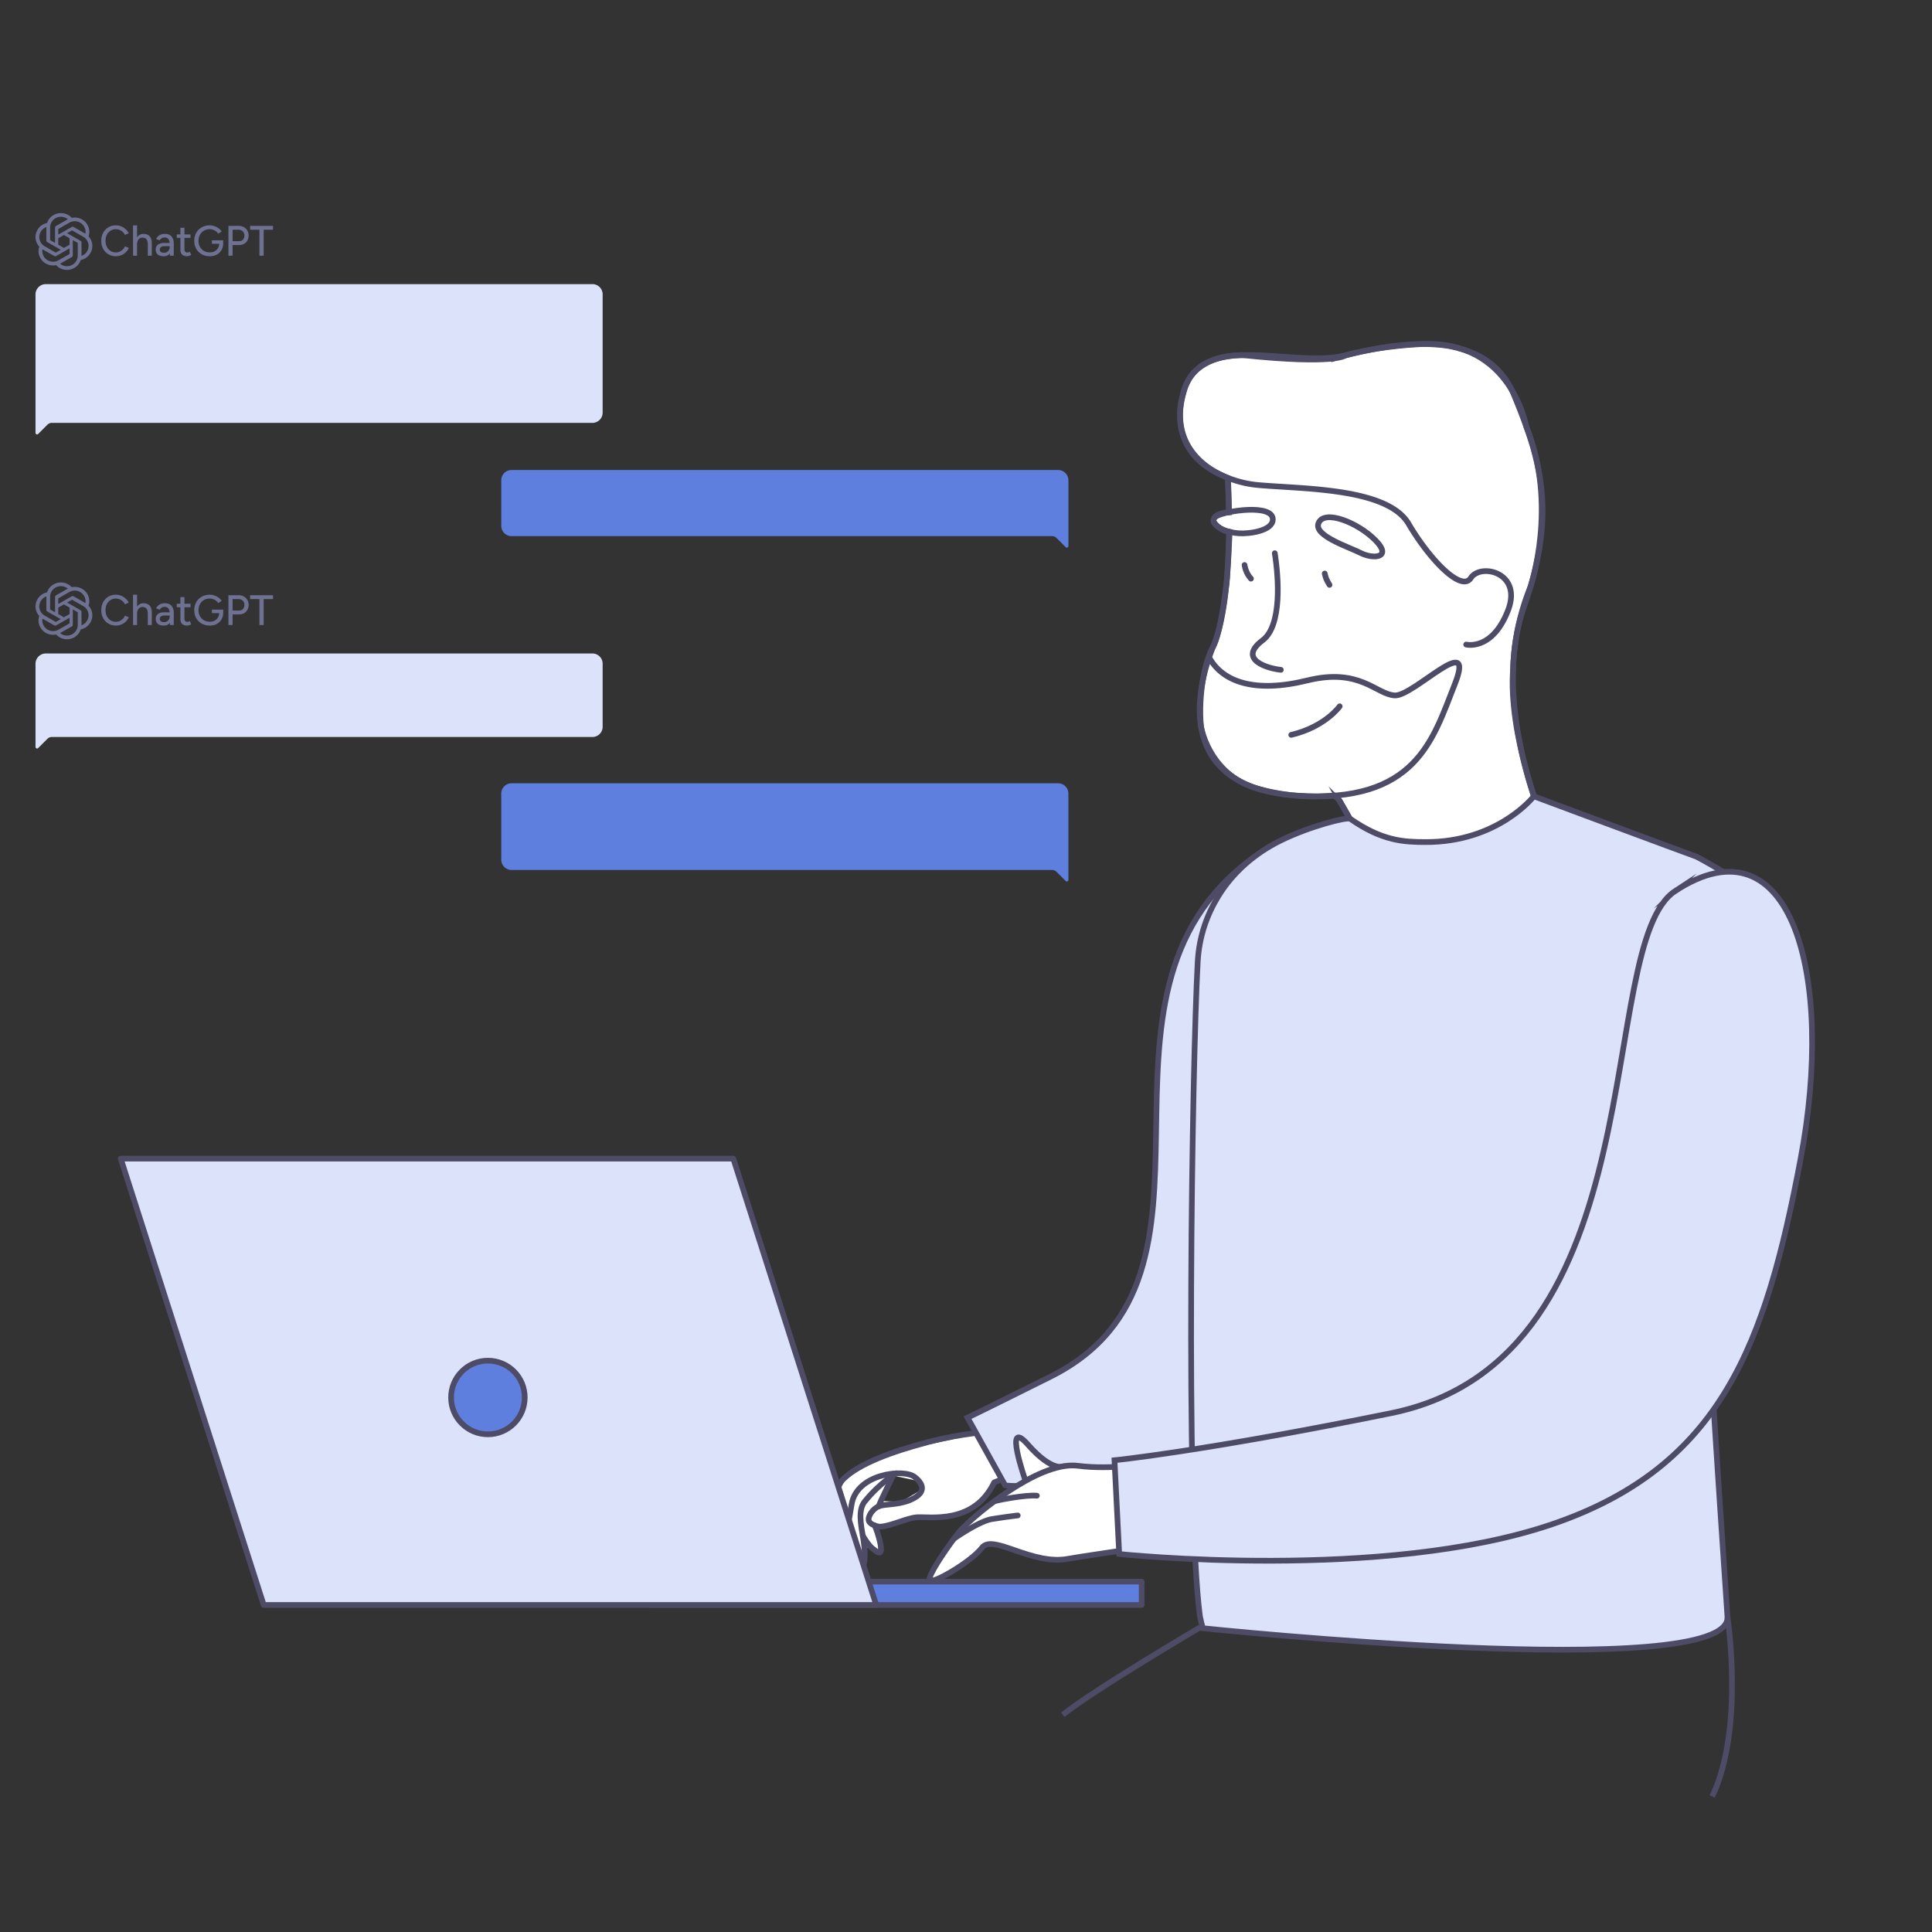
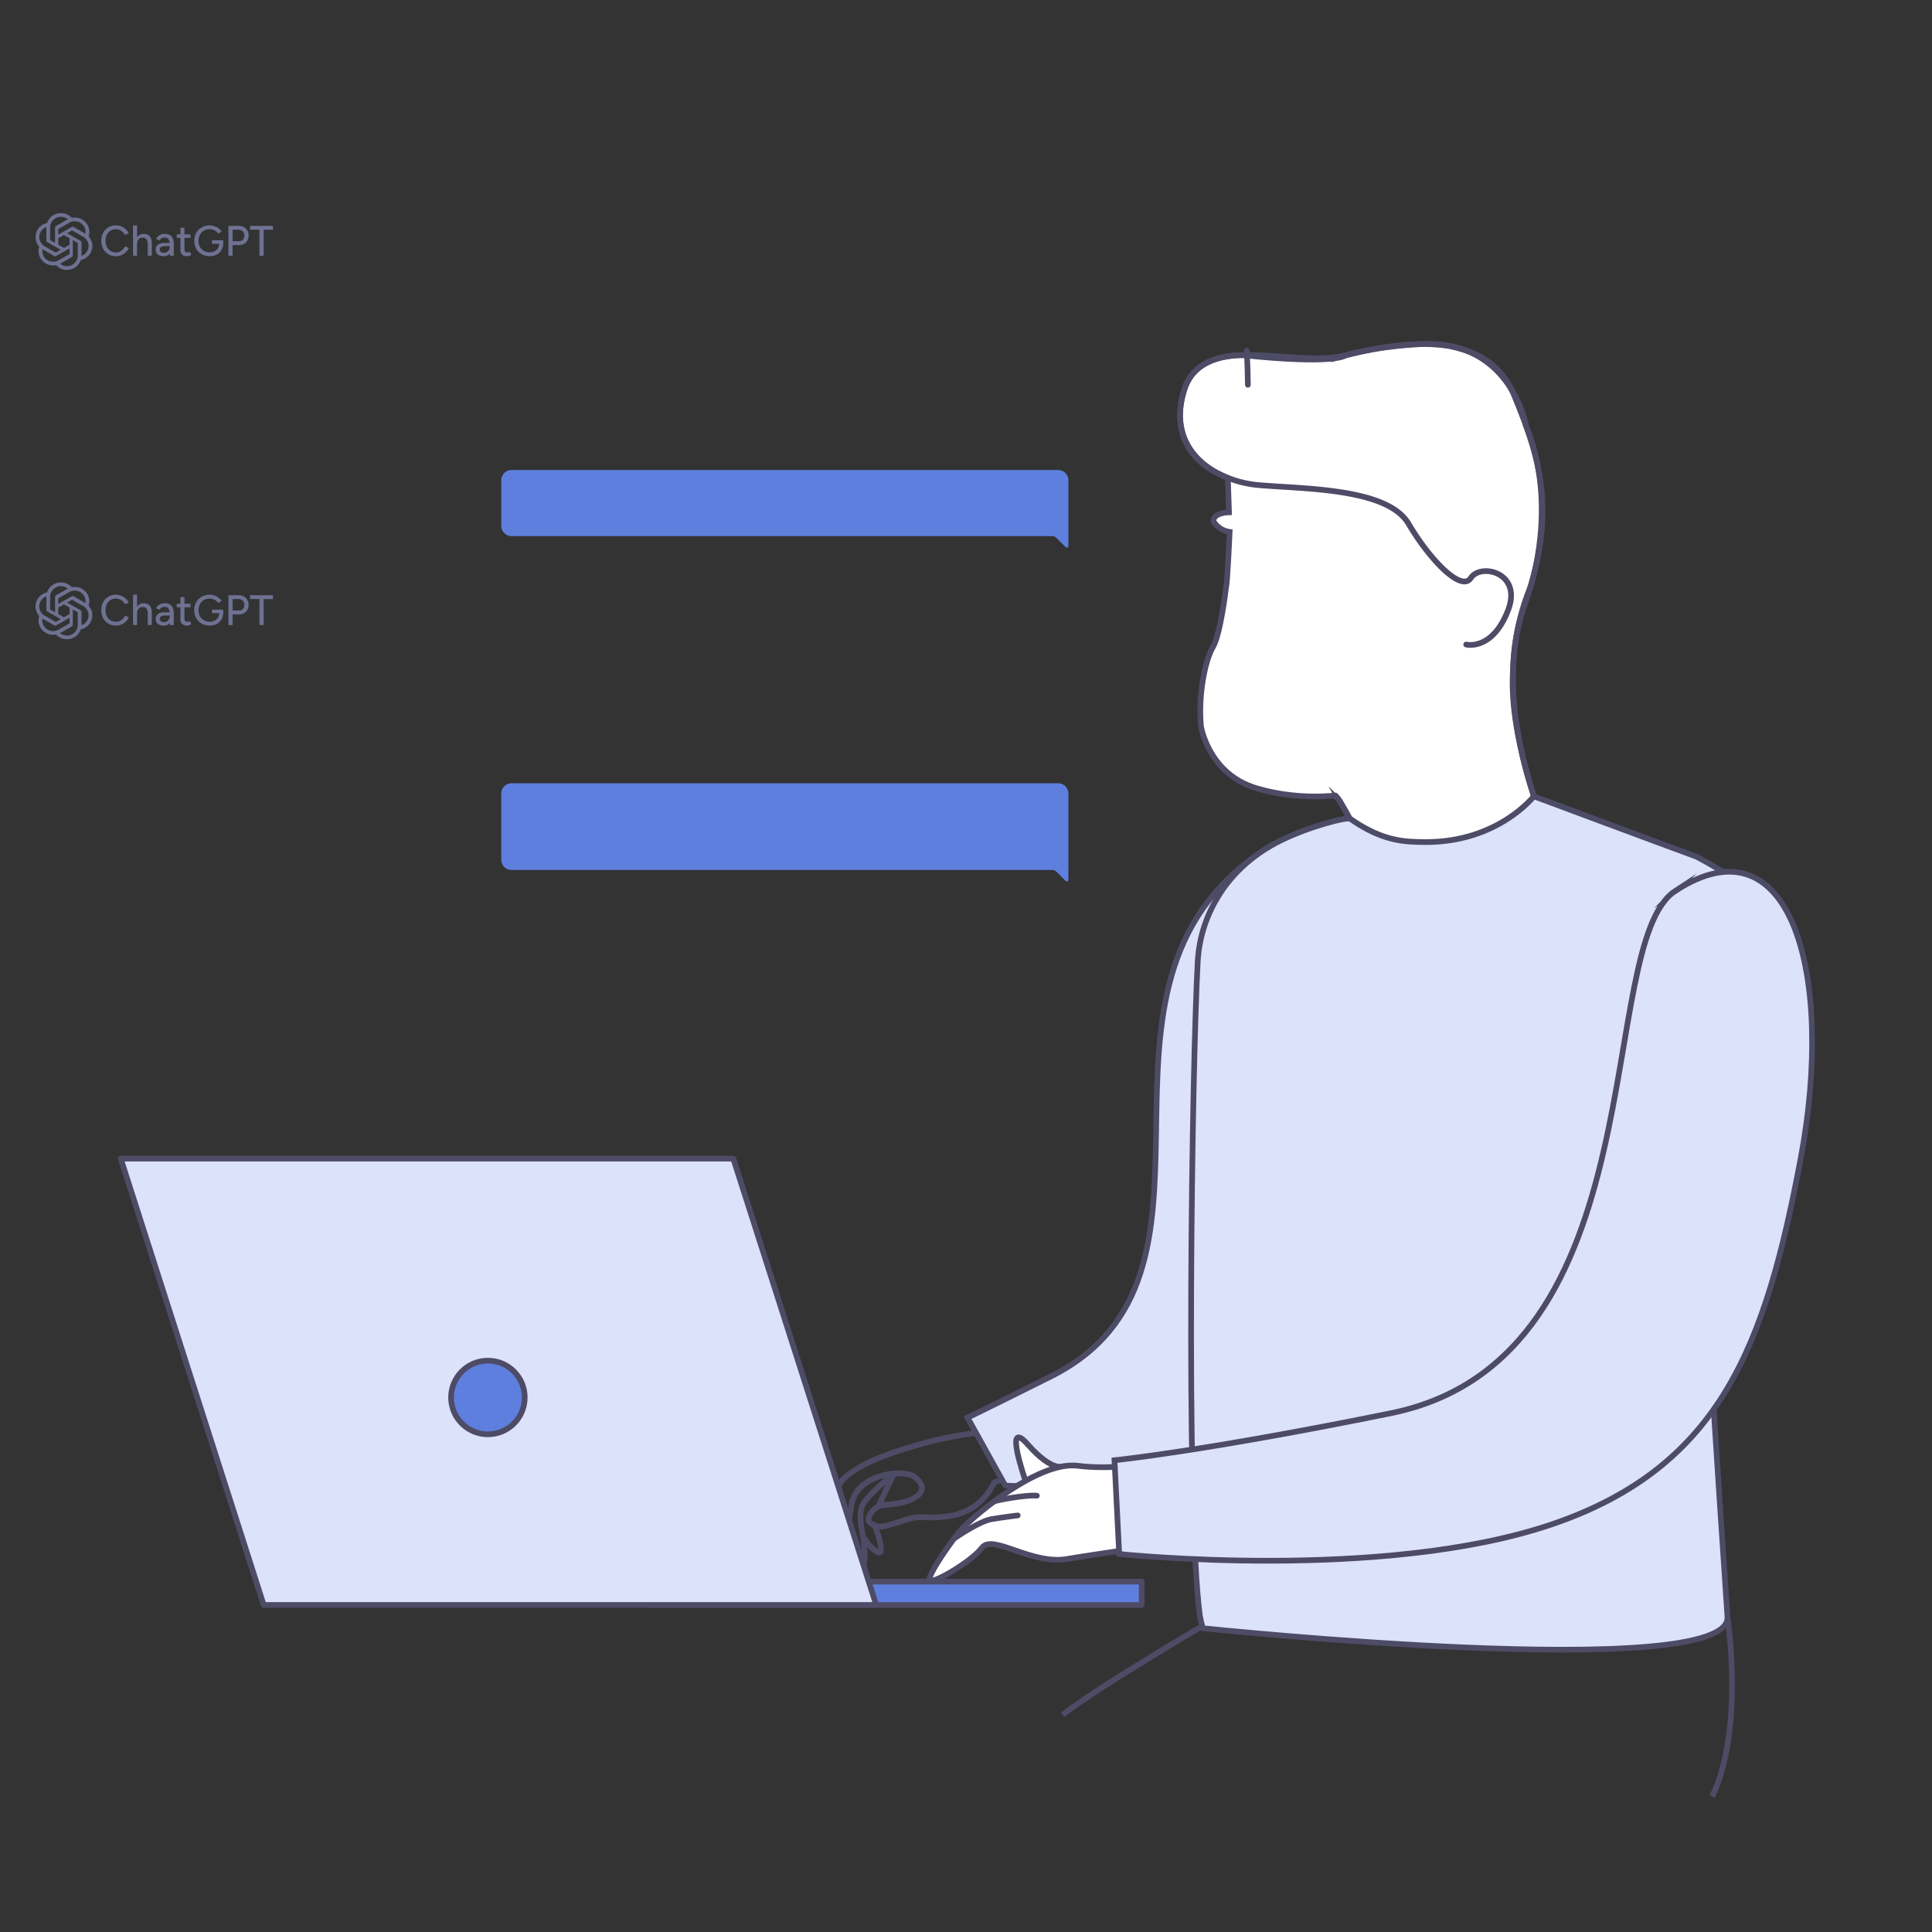
<svg xmlns="http://www.w3.org/2000/svg" width="544" height="544" fill="none" viewBox="0 0 544 544">
  <rect x="0" y="0" width="544" height="544" fill="#333333" stroke="none" />
  <path fill="#fff" stroke="#4E4B66" stroke-miterlimit="10" stroke-width="1.6" d="M377.482 225.93s7.376 13.437 8.943 16.766c0 0 14.873.022 27.069-4.732 0 0 11.86-2.84 20.857-7.149 0 0-9.77-23.838-8.29-42.638 0 0-.066-10.967 4.896-22.99 0 0 7.844-23.098-1.241-45.195 0 0-4.134-24.328-29.343-23.11 0 0-11.337.392-20.911 3.025s-.653.164-.653.164-2.753 2.665-28.767-.066c0 0-14.655-.794-16.983 11.152 0 0-5.245 15.439 10.89 22.631l1.774.805.326 9.65s-4.635.066-4.341 2.633c0 0 1.425 2.459 4.526 2.894 0 0-.642 14.482-.99 15.417 0 0-1.523 13.263-3.721 17.017-2.208 3.753-4.167 13.295-3.373 22.282 0 0 1.981 12.555 14.264 17.005 0 0 9.476 3.591 22.413 2.612 0-.011 1.425-.447 2.655 1.827Z" />
-   <path stroke="#4E4B66" stroke-linecap="round" stroke-linejoin="round" stroke-miterlimit="10" stroke-width="1.6" d="M346.049 149.705c-.119 10.554-1.001 24.012-4.265 31.868-5.646 13.534-10.368 40.179 23.327 42.453 33.674 2.274 38.341-15.797 44.51-31.345 6.158-15.547-11.598 3.438-16.886 3.134-5.276-.294-9.748-7.878-24.621-4.222-14.862 3.667-23.642.316-27.374-6.006m5.32-41.354c-.065-4.962-.239-8.628-.326-9.651" />
-   <path stroke="#4E4B66" stroke-linecap="round" stroke-linejoin="round" stroke-miterlimit="10" stroke-width="1.6" d="M358.387 146.202c-.076-4.396-13.317-2.372-15.841-.871-2.535 1.491.968 4.461 6.256 4.831 2.937.207 9.65-.685 9.585-3.96m12.871 1.099c1.622-3.972 11.109-.164 16.016 4.809s-.566 5.385-4.08 3.623c-3.504-1.774-13.372-4.896-11.936-8.432m1.752 14.187c.261 1.121.403 1.665 1.339 3.199m-23.915-5.603s.25 2.208 1.806 3.851m8.41 25.666c-3.285-.304-12.512-2.763-5.113-8.323 5.451-4.102 4.515-17.582 3.405-24.513m18.279 43.107s-4.048 5.766-13.644 8.051" />
+   <path stroke="#4E4B66" stroke-linecap="round" stroke-linejoin="round" stroke-miterlimit="10" stroke-width="1.6" d="M346.049 149.705m5.32-41.354c-.065-4.962-.239-8.628-.326-9.651" />
  <path stroke="#4E4B66" stroke-linecap="round" stroke-linejoin="round" stroke-miterlimit="10" stroke-width="1.6" d="M375.958 224.005h.055c1.349.881 9.03 15.71 10.412 18.692 0 0 20.868.456 47.926-11.881-.206-.283-14.416-33.805-5.255-59.895 9.14-26.036 5.136-40.506-2.774-59.655-3.123-7.638-8.932-11.51-15.656-13.208a1.7 1.7 0 0 0-.708-.196 92 92 0 0 1-1.751-.403c-1.045-.152-2.089-.304-3.188-.402h-.109c-8.976-.794-18.713 1.197-26.079 3.003-14.841 3.666-39.93-7.105-45.348 9.694-4.287 13.469 3.667 21.858 13.415 25.22a30 30 0 0 0 7.562 1.621c12.544 1.11 36.208.772 42.16 10.891s14.862 19.312 17.516 15.275c2.764-4.308 14.645-1.577 10.467 9.139-4.428 11.424-11.761 9.586-11.761 9.586" />
-   <path fill="#fff" d="M278.408 403.078c-.577.044-26.808 5.799-26.808 5.799l-12.545 6.061-3.851 6.016.402 15.015 2.122-2.405s4.417 7.671 4.83 7.279c.425-.381.621-5.582.621-5.582l4.232 1.872-.468-6.55s7.388-2.633 7.649-2.666 7.409-.685 8.214-.707 11.413-2.339 11.413-2.339l4.363-6.3 6.974-3.47zm-24.763 19.824-4.852-.251 2.72-7.126s5.886 1.186 6.288 1.349c.414.163 1.534 2.666 1.534 2.666z" />
  <path stroke="#4E4B66" stroke-linecap="round" stroke-linejoin="round" stroke-miterlimit="10" stroke-width="1.6" d="M279.725 403.024s-8.585.413-18.703 3.101c-10.118 2.687-19.116 6.016-23.512 10.303-4.406 4.287-2.219 19.682-1.316 20.585 1.023 1.034 2.165-4.733 3.59-13.415 1.426-8.671 14.688-10.129 17.756-7.725 3.069 2.394 2.884 4.831-1.534 6.593-3.362 1.339-6.876.98-8.562 1.665-1.687.686-3.166 2.84-2.818 4.069.304 1.066 2.393 1.708 3.296 1.665 2.916-.142 7.453-2.459 10.293-2.644 3.579-.239 16.015 2.122 21.727-9.814l5.603-2.274z" />
  <path stroke="#4E4B66" stroke-linecap="round" stroke-linejoin="round" stroke-miterlimit="10" stroke-width="1.6" d="M237.957 433.227s2.154 4.907 3.993 7.115c1.838 2.22 1.816-2.992 1.077-7.398-.621-3.634-1.469-7.736.424-10.107 4.341-5.408 8.889-7.986 8.889-7.986" />
  <path stroke="#4E4B66" stroke-linecap="round" stroke-linejoin="round" stroke-miterlimit="10" stroke-width="1.6" d="M242.939 432.422s1.589 2.72 2.71 3.568c1.12.849 3.557 3.286 1.838-2.992-.576-2.11-1.186-3.47-1.186-3.47m1.143-5.397c.011-.62 4.33-9.237 4.33-9.237" />
  <path fill="#DBE2F9" stroke="#4E4B66" stroke-miterlimit="10" stroke-width="1.6" d="M352.523 241.75c-53.106 39.179.021 117.547-56.739 145.879-20.618 10.292-23.349 11.543-23.349 11.543l10.586 19.062s12.501 2.361 54.77-10.412c41.953-12.675 45.294-51.647 46.762-97.561 1.48-45.924-5.07-88.4-32.03-68.511Z" />
  <path fill="#5F7FDF" stroke="#4E4B66" stroke-linecap="round" stroke-linejoin="round" stroke-miterlimit="10" stroke-width="1.6" d="M321.46 445.336H183.067v6.572H321.46z" />
  <path fill="#DBE2F9" stroke="#4E4B66" stroke-linecap="round" stroke-linejoin="round" stroke-miterlimit="10" stroke-width="1.6" d="M246.715 451.908H74.245L34 326.244h172.481z" />
  <path fill="#5F7FDF" stroke="#4E4B66" stroke-linecap="round" stroke-linejoin="round" stroke-miterlimit="10" stroke-width="1.6" d="M137.382 403.862c5.726 0 10.368-4.642 10.368-10.369s-4.642-10.368-10.368-10.368c-5.727 0-10.369 4.642-10.369 10.368 0 5.727 4.642 10.369 10.369 10.369" />
  <path fill="#DBE2F9" d="M478.84 328.006c1.011 33.826 7.452 124.653 7.572 127.286.903 18.702-147.718 3.176-147.718 3.176-.304-.946-.576-2.099-.837-3.448v-.022c-4.113-30.954-2.22-155.008-.61-184.22.403-7.149 2.622-13.263 5.799-18.442 4.178-6.811 10.391-12.153 17.572-15.678 8.192-4.026 18.637-6.67 19.562-6.115 9.085 6.343 15.232 6.539 21.183 6.561 20.476.076 30.529-12.893 30.529-12.893s42.9 15.983 45.838 17.017c0 0 7.431 3.905 10.967 6.691" />
  <path stroke="#4E4B66" stroke-miterlimit="10" stroke-width="1.6" d="M478.84 328.006c1.011 33.826 7.452 124.653 7.572 127.285.903 18.703-147.718 3.177-147.718 3.177-.304-.946-.576-2.099-.837-3.449v-.021c-4.113-30.954-2.22-155.008-.61-184.22.403-7.149 2.622-13.263 5.799-18.442 4.178-6.811 10.391-12.153 17.572-15.678 8.192-4.026 18.637-6.67 19.562-6.115 9.085 6.343 15.232 6.539 21.183 6.561 20.476.076 30.529-12.893 30.529-12.893s42.9 15.983 45.838 17.017c0 0 7.431 3.905 10.967 6.691" />
  <path fill="#fff" d="M299.646 412.849s-3.177 1.903-10.227-6.104c-7.061-8.008-.653 10.26-.653 10.26" />
  <path stroke="#4E4B66" stroke-linecap="round" stroke-linejoin="round" stroke-miterlimit="10" stroke-width="1.6" d="M299.646 412.849s-3.177 1.903-10.227-6.104c-7.061-8.008-.653 10.26-.653 10.26" />
  <path fill="#fff" stroke="#4E4B66" stroke-linecap="round" stroke-linejoin="round" stroke-miterlimit="10" stroke-width="1.6" d="M326.183 435.087c-7.932 1.143-22.892 3.351-25.166 3.786-10.303 2.122-21.433-7.104-24.523-3.079-3.079 4.048-14.558 10.728-14.786 9.053-.185-1.437 3.927-7.616 6.93-11.642.022 0 .044-.033.066-.065.511-.675 1-1.295 1.414-1.828 1.175-1.447 4.939-4.94 9.748-8.519 2.71-2.035 5.756-4.08 8.878-5.81 3.308-1.839 6.659-3.286 9.771-3.95.391-.097.75-.163 1.12-.206 1.328-.218 2.612-.251 3.797-.109 9.836 1.273 21.151-.729 23.926-1.284z" />
  <path fill="#fff" d="M268.66 433.216s6.942-4.863 10.586-5.473a193 193 0 0 1 7.312-1.033" />
  <path stroke="#4E4B66" stroke-linecap="round" stroke-linejoin="round" stroke-miterlimit="10" stroke-width="1.6" d="M268.66 433.216s6.942-4.863 10.586-5.473a193 193 0 0 1 7.312-1.033" />
  <path fill="#fff" d="M279.877 422.793c.447-.327 8.998-1.959 12.077-1.643z" />
  <path stroke="#4E4B66" stroke-linecap="round" stroke-linejoin="round" stroke-miterlimit="10" stroke-width="1.6" d="M279.877 422.793c.447-.327 8.998-1.959 12.077-1.643" />
  <path fill="#DBE2F9" stroke="#4E4B66" stroke-miterlimit="10" stroke-width="1.6" d="M471.713 250.867c-23.12 15.113-4.08 131.616-80.065 147.054-53.225 10.815-77.836 13.241-77.836 13.241l1.327 26.406s74.322 7.855 121.965-8.41c47.655-16.255 60.069-50.853 69.882-102.718s-2.676-96.887-35.273-75.573Z" />
  <path stroke="#4E4B66" stroke-miterlimit="10" stroke-width="1.6" d="M486.412 455.292s4.842 31.53-4.308 50.537m-144.106-47.654s-29.572 17.364-38.754 24.654" />
  <path fill="#5F7FDF" d="M300.834 223.448v24.312c0 .396-.479.594-.75.313l-2.614-2.615c-.323-.323-.75-.5-1.208-.5H144.028a2.884 2.884 0 0 1-2.884-2.885v-18.636a2.885 2.885 0 0 1 2.884-2.885h153.91a2.903 2.903 0 0 1 2.896 2.896m.001-88.208v18.52c0 .396-.479.594-.75.313l-2.614-2.615c-.323-.323-.75-.5-1.208-.5H144.029a2.884 2.884 0 0 1-2.884-2.885v-12.844a2.884 2.884 0 0 1 2.884-2.885h153.91a2.903 2.903 0 0 1 2.896 2.896" />
-   <path fill="#DBE2F9" d="M10 186.896v23.427c0 .396.48.594.75.312l2.614-2.614c.323-.323.75-.5 1.208-.5h152.233a2.885 2.885 0 0 0 2.885-2.886v-17.75a2.885 2.885 0 0 0-2.885-2.885H12.895A2.903 2.903 0 0 0 10 186.896m0-104v38.979c0 .396.48.594.75.313l2.614-2.615c.323-.323.75-.5 1.208-.5h152.233a2.885 2.885 0 0 0 2.885-2.885V82.885A2.885 2.885 0 0 0 166.805 80H12.895A2.903 2.903 0 0 0 10 82.896" />
  <path fill="#6E7191" d="M17.152 60c-1.774 0-3.35 1.127-3.9 2.79a4.1 4.1 0 0 0-1.562.68 4 4 0 0 0-1.14 1.255 3.99 3.99 0 0 0 .506 4.724 3.92 3.92 0 0 0 .346 3.268c.884 1.522 2.663 2.302 4.405 1.94.38.424.85.763 1.374.995s1.093.35 1.668.348c1.774 0 3.35-1.127 3.9-2.79a4.03 4.03 0 0 0 2.696-1.935 3.98 3.98 0 0 0-.5-4.724v-.006a3.93 3.93 0 0 0-.346-3.272c-.884-1.517-2.663-2.298-4.399-1.935a4.1 4.1 0 0 0-1.378-.992 4.1 4.1 0 0 0-1.67-.346m0 1.04-.006.006a3.07 3.07 0 0 1 1.95.694c-.022.01-.066.037-.099.054l-3.229 1.836a.52.52 0 0 0-.264.456v4.312l-1.389-.79v-3.566c0-.795.32-1.558.889-2.12a3.06 3.06 0 0 1 2.148-.882m3.89 1.256a3.1 3.1 0 0 1 1.525.401 3 3 0 0 1 1.115 1.101c.352.607.483 1.317.362 2.005-.022-.016-.065-.038-.093-.054l-3.23-1.842a.55.55 0 0 0-.532 0l-3.784 2.156v-1.582l3.125-1.783c.46-.263.981-.401 1.512-.402m-7.987 1.638v3.787c0 .19.099.358.264.455l3.778 2.151-1.395.797-3.12-1.778a3 3 0 0 1-1.413-1.821 2.97 2.97 0 0 1 .304-2.275 3.04 3.04 0 0 1 1.582-1.316m7.238.937 3.125 1.777a2.973 2.973 0 0 1 1.11 4.097l.005.005a3.02 3.02 0 0 1-1.582 1.311v-3.787a.52.52 0 0 0-.263-.455l-3.784-2.157zm-2.295 1.306 1.592.91v1.815l-1.592.91-1.593-.91v-1.815zm2.504 1.43 1.39.791v3.56c0 1.658-1.363 3.002-3.037 3.002v-.005a3.06 3.06 0 0 1-1.945-.694c.022-.01.072-.038.1-.054l3.228-1.837a.51.51 0 0 0 .264-.455zm-.906 2.33v1.582l-3.125 1.777c-1.456.824-3.312.336-4.152-1.094h.005a2.94 2.94 0 0 1-.362-2.005c.022.016.066.038.093.054l3.23 1.843a.55.55 0 0 0 .532 0zm13.048 2.207q-1.2 0-2.136-.552a4 4 0 0 1-1.464-1.536q-.528-.984-.528-2.256t.528-2.244a3.9 3.9 0 0 1 1.452-1.536q.924-.564 2.124-.564.78 0 1.488.288.708.276 1.26.78.564.492.864 1.152l-1.056.48a2.6 2.6 0 0 0-.624-.852 3 3 0 0 0-.9-.564 2.7 2.7 0 0 0-1.032-.204q-.84 0-1.5.42t-1.032 1.152-.372 1.692.372 1.704a2.95 2.95 0 0 0 1.044 1.164q.672.408 1.524.408.552 0 1.044-.216.492-.228.876-.612.396-.396.636-.9l1.056.468q-.3.684-.852 1.212a3.94 3.94 0 0 1-2.772 1.116m4.82-.144-.012-8.532h1.14V72zm4.152 0v-3.072l1.128-.36V72zm0-3.072q0-.816-.192-1.236-.192-.432-.528-.6a1.7 1.7 0 0 0-.744-.18q-.744 0-1.152.516t-.408 1.452h-.48q0-.948.276-1.62.276-.684.792-1.044.528-.36 1.248-.36 1.092 0 1.704.672.624.66.612 2.04zM47.851 72l-.06-1.044v-2.088q0-.66-.156-1.092-.144-.444-.456-.672-.3-.228-.804-.228-.468 0-.828.192a1.5 1.5 0 0 0-.576.6l-1.032-.384a2.9 2.9 0 0 1 .552-.732q.336-.324.804-.504.48-.192 1.104-.192.84 0 1.404.324.576.324.852.972.288.636.276 1.584L48.919 72zm-1.752.144q-1.068 0-1.668-.48-.588-.492-.588-1.356 0-.924.612-1.404.624-.492 1.728-.492h1.668v.9h-1.356q-.828 0-1.164.264-.336.252-.336.708 0 .42.312.66.324.228.888.228.492 0 .84-.228a1.53 1.53 0 0 0 .552-.6q.204-.384.204-.852h.54q0 1.224-.564 1.944-.564.708-1.668.708m6.583 0q-.9 0-1.392-.456-.492-.468-.492-1.332v-6.228h1.14v6.06q0 .444.216.684.228.228.648.228a.8.8 0 0 0 .264-.048 1.4 1.4 0 0 0 .348-.192l.432.888a2.6 2.6 0 0 1-.6.3 1.7 1.7 0 0 1-.564.096m-2.904-5.16V66h3.864v.984zm9.286 5.16q-1.272 0-2.268-.552a4.14 4.14 0 0 1-1.548-1.536q-.552-.984-.552-2.244 0-1.284.552-2.256a4 4 0 0 1 1.548-1.536q.996-.564 2.268-.564.696 0 1.332.228.648.216 1.164.612.528.384.852.888l-.948.624a2.6 2.6 0 0 0-.624-.66 3 3 0 0 0-.852-.444 2.7 2.7 0 0 0-.924-.168q-.924 0-1.644.42-.708.42-1.116 1.152t-.408 1.704q0 .948.396 1.68.408.732 1.128 1.152.732.42 1.668.42.756 0 1.344-.312.6-.312.936-.876.348-.564.348-1.308l1.14-.108q0 1.116-.492 1.944a3.3 3.3 0 0 1-1.332 1.284q-.852.456-1.968.456m.612-3.504v-.984h3.18v.864l-.6.12zm5.734.36v-1.092h1.956q.636 0 1.044-.444.408-.456.408-1.164 0-.48-.216-.84a1.5 1.5 0 0 0-.6-.576 1.6 1.6 0 0 0-.864-.204H65.41V63.6l1.74-.012q.84 0 1.476.348.648.348 1.008.96.372.6.372 1.404 0 .78-.336 1.392a2.45 2.45 0 0 1-.936.96q-.588.348-1.356.348zm-1.092 3v-8.4h1.176V72zm8.735 0v-7.704h1.188V72zm-2.628-7.32V63.6h6.444v1.08zM17.152 164c-1.774 0-3.35 1.127-3.9 2.79a4.1 4.1 0 0 0-1.562.68 4 4 0 0 0-1.14 1.255 3.99 3.99 0 0 0 .506 4.724 3.93 3.93 0 0 0 .346 3.268c.884 1.522 2.663 2.302 4.405 1.939.38.425.85.764 1.374.996a4.1 4.1 0 0 0 1.668.348c1.774 0 3.35-1.127 3.9-2.79a4.03 4.03 0 0 0 2.696-1.935 3.98 3.98 0 0 0-.5-4.724v-.006a3.93 3.93 0 0 0-.346-3.272c-.884-1.517-2.663-2.298-4.399-1.935A4.1 4.1 0 0 0 17.152 164m0 1.04-.006.006c.714 0 1.401.244 1.95.693-.022.011-.066.038-.099.055l-3.229 1.836a.52.52 0 0 0-.264.456v4.312l-1.389-.791v-3.565c0-.795.32-1.558.889-2.121a3.07 3.07 0 0 1 2.148-.881m3.89 1.256a3.07 3.07 0 0 1 1.525.401c.463.264.848.644 1.115 1.101.352.607.483 1.317.362 2.005-.022-.016-.065-.038-.093-.054l-3.23-1.842a.54.54 0 0 0-.532 0l-3.784 2.156v-1.582l3.125-1.783c.46-.263.981-.401 1.512-.402m-7.987 1.638v3.787c0 .19.099.358.264.455l3.778 2.151-1.395.797-3.12-1.778a3 3 0 0 1-1.413-1.821 2.97 2.97 0 0 1 .304-2.275 3.04 3.04 0 0 1 1.582-1.316m7.238.937 3.125 1.777a2.973 2.973 0 0 1 1.11 4.096l.005.006a3.02 3.02 0 0 1-1.582 1.311v-3.787a.52.52 0 0 0-.263-.455l-3.784-2.157zm-2.295 1.306 1.592.91v1.815l-1.592.91-1.593-.91v-1.815zm2.504 1.43 1.39.791v3.56c0 1.658-1.363 3.002-3.037 3.002v-.005a3.06 3.06 0 0 1-1.945-.694l.1-.054 3.228-1.837a.51.51 0 0 0 .264-.455zm-.906 2.33v1.582l-3.125 1.777c-1.456.824-3.312.336-4.152-1.094h.005a2.94 2.94 0 0 1-.362-2.005c.022.016.066.038.093.054l3.23 1.843a.55.55 0 0 0 .532 0zm13.048 2.207q-1.2 0-2.136-.552a4 4 0 0 1-1.464-1.536q-.528-.984-.528-2.256t.528-2.244a3.9 3.9 0 0 1 1.452-1.536q.924-.564 2.124-.564.78 0 1.488.288.708.276 1.26.78.564.492.864 1.152l-1.056.48a2.6 2.6 0 0 0-.624-.852 3 3 0 0 0-.9-.564 2.7 2.7 0 0 0-1.032-.204q-.84 0-1.5.42t-1.032 1.152-.372 1.692.372 1.704a2.95 2.95 0 0 0 1.044 1.164q.672.408 1.524.408.552 0 1.044-.216.492-.228.876-.612.396-.396.636-.9l1.056.468q-.3.684-.852 1.212a3.94 3.94 0 0 1-2.772 1.116m4.82-.144-.012-8.532h1.14V176zm4.152 0v-3.072l1.128-.36V176zm0-3.072q0-.816-.192-1.236-.192-.432-.528-.6a1.7 1.7 0 0 0-.744-.18q-.744 0-1.152.516t-.408 1.452h-.48q0-.948.276-1.62.276-.684.792-1.044.528-.36 1.248-.36 1.092 0 1.704.672.624.66.612 2.04zM47.851 176l-.06-1.044v-2.088q0-.66-.156-1.092-.144-.444-.456-.672-.3-.228-.804-.228-.468 0-.828.192a1.5 1.5 0 0 0-.576.6l-1.032-.384a2.9 2.9 0 0 1 .552-.732q.336-.324.804-.504.48-.192 1.104-.192.84 0 1.404.324.576.324.852.972.288.636.276 1.584L48.919 176zm-1.752.144q-1.068 0-1.668-.48-.588-.492-.588-1.356 0-.924.612-1.404.624-.492 1.728-.492h1.668v.9h-1.356q-.828 0-1.164.264-.336.252-.336.708 0 .42.312.66.324.228.888.228.492 0 .84-.228a1.53 1.53 0 0 0 .552-.6q.204-.384.204-.852h.54q0 1.224-.564 1.944-.564.708-1.668.708m6.583 0q-.9 0-1.392-.456-.492-.468-.492-1.332v-6.228h1.14v6.06q0 .444.216.684.228.228.648.228a.8.8 0 0 0 .264-.048 1.4 1.4 0 0 0 .348-.192l.432.888a2.6 2.6 0 0 1-.6.3 1.7 1.7 0 0 1-.564.096m-2.904-5.16V170h3.864v.984zm9.286 5.16q-1.272 0-2.268-.552a4.14 4.14 0 0 1-1.548-1.536q-.552-.984-.552-2.244 0-1.284.552-2.256a4 4 0 0 1 1.548-1.536q.996-.564 2.268-.564.696 0 1.332.228.648.216 1.164.612.528.384.852.888l-.948.624a2.6 2.6 0 0 0-.624-.66 3 3 0 0 0-.852-.444 2.7 2.7 0 0 0-.924-.168q-.924 0-1.644.42-.708.42-1.116 1.152t-.408 1.704q0 .948.396 1.68.408.732 1.128 1.152.732.42 1.668.42.756 0 1.344-.312.6-.312.936-.876.348-.564.348-1.308l1.14-.108q0 1.116-.492 1.944a3.3 3.3 0 0 1-1.332 1.284q-.852.456-1.968.456m.612-3.504v-.984h3.18v.864l-.6.12zm5.734.36v-1.092h1.956q.636 0 1.044-.444.408-.456.408-1.164 0-.48-.216-.84a1.5 1.5 0 0 0-.6-.576 1.6 1.6 0 0 0-.864-.204H65.41v-1.08l1.74-.012q.84 0 1.476.348.648.348 1.008.96.372.6.372 1.404 0 .78-.336 1.392a2.45 2.45 0 0 1-.936.96q-.588.348-1.356.348zm-1.092 3v-8.4h1.176v8.4zm8.735 0v-7.704h1.188V176zm-2.628-7.32v-1.08h6.444v1.08z" />
</svg>